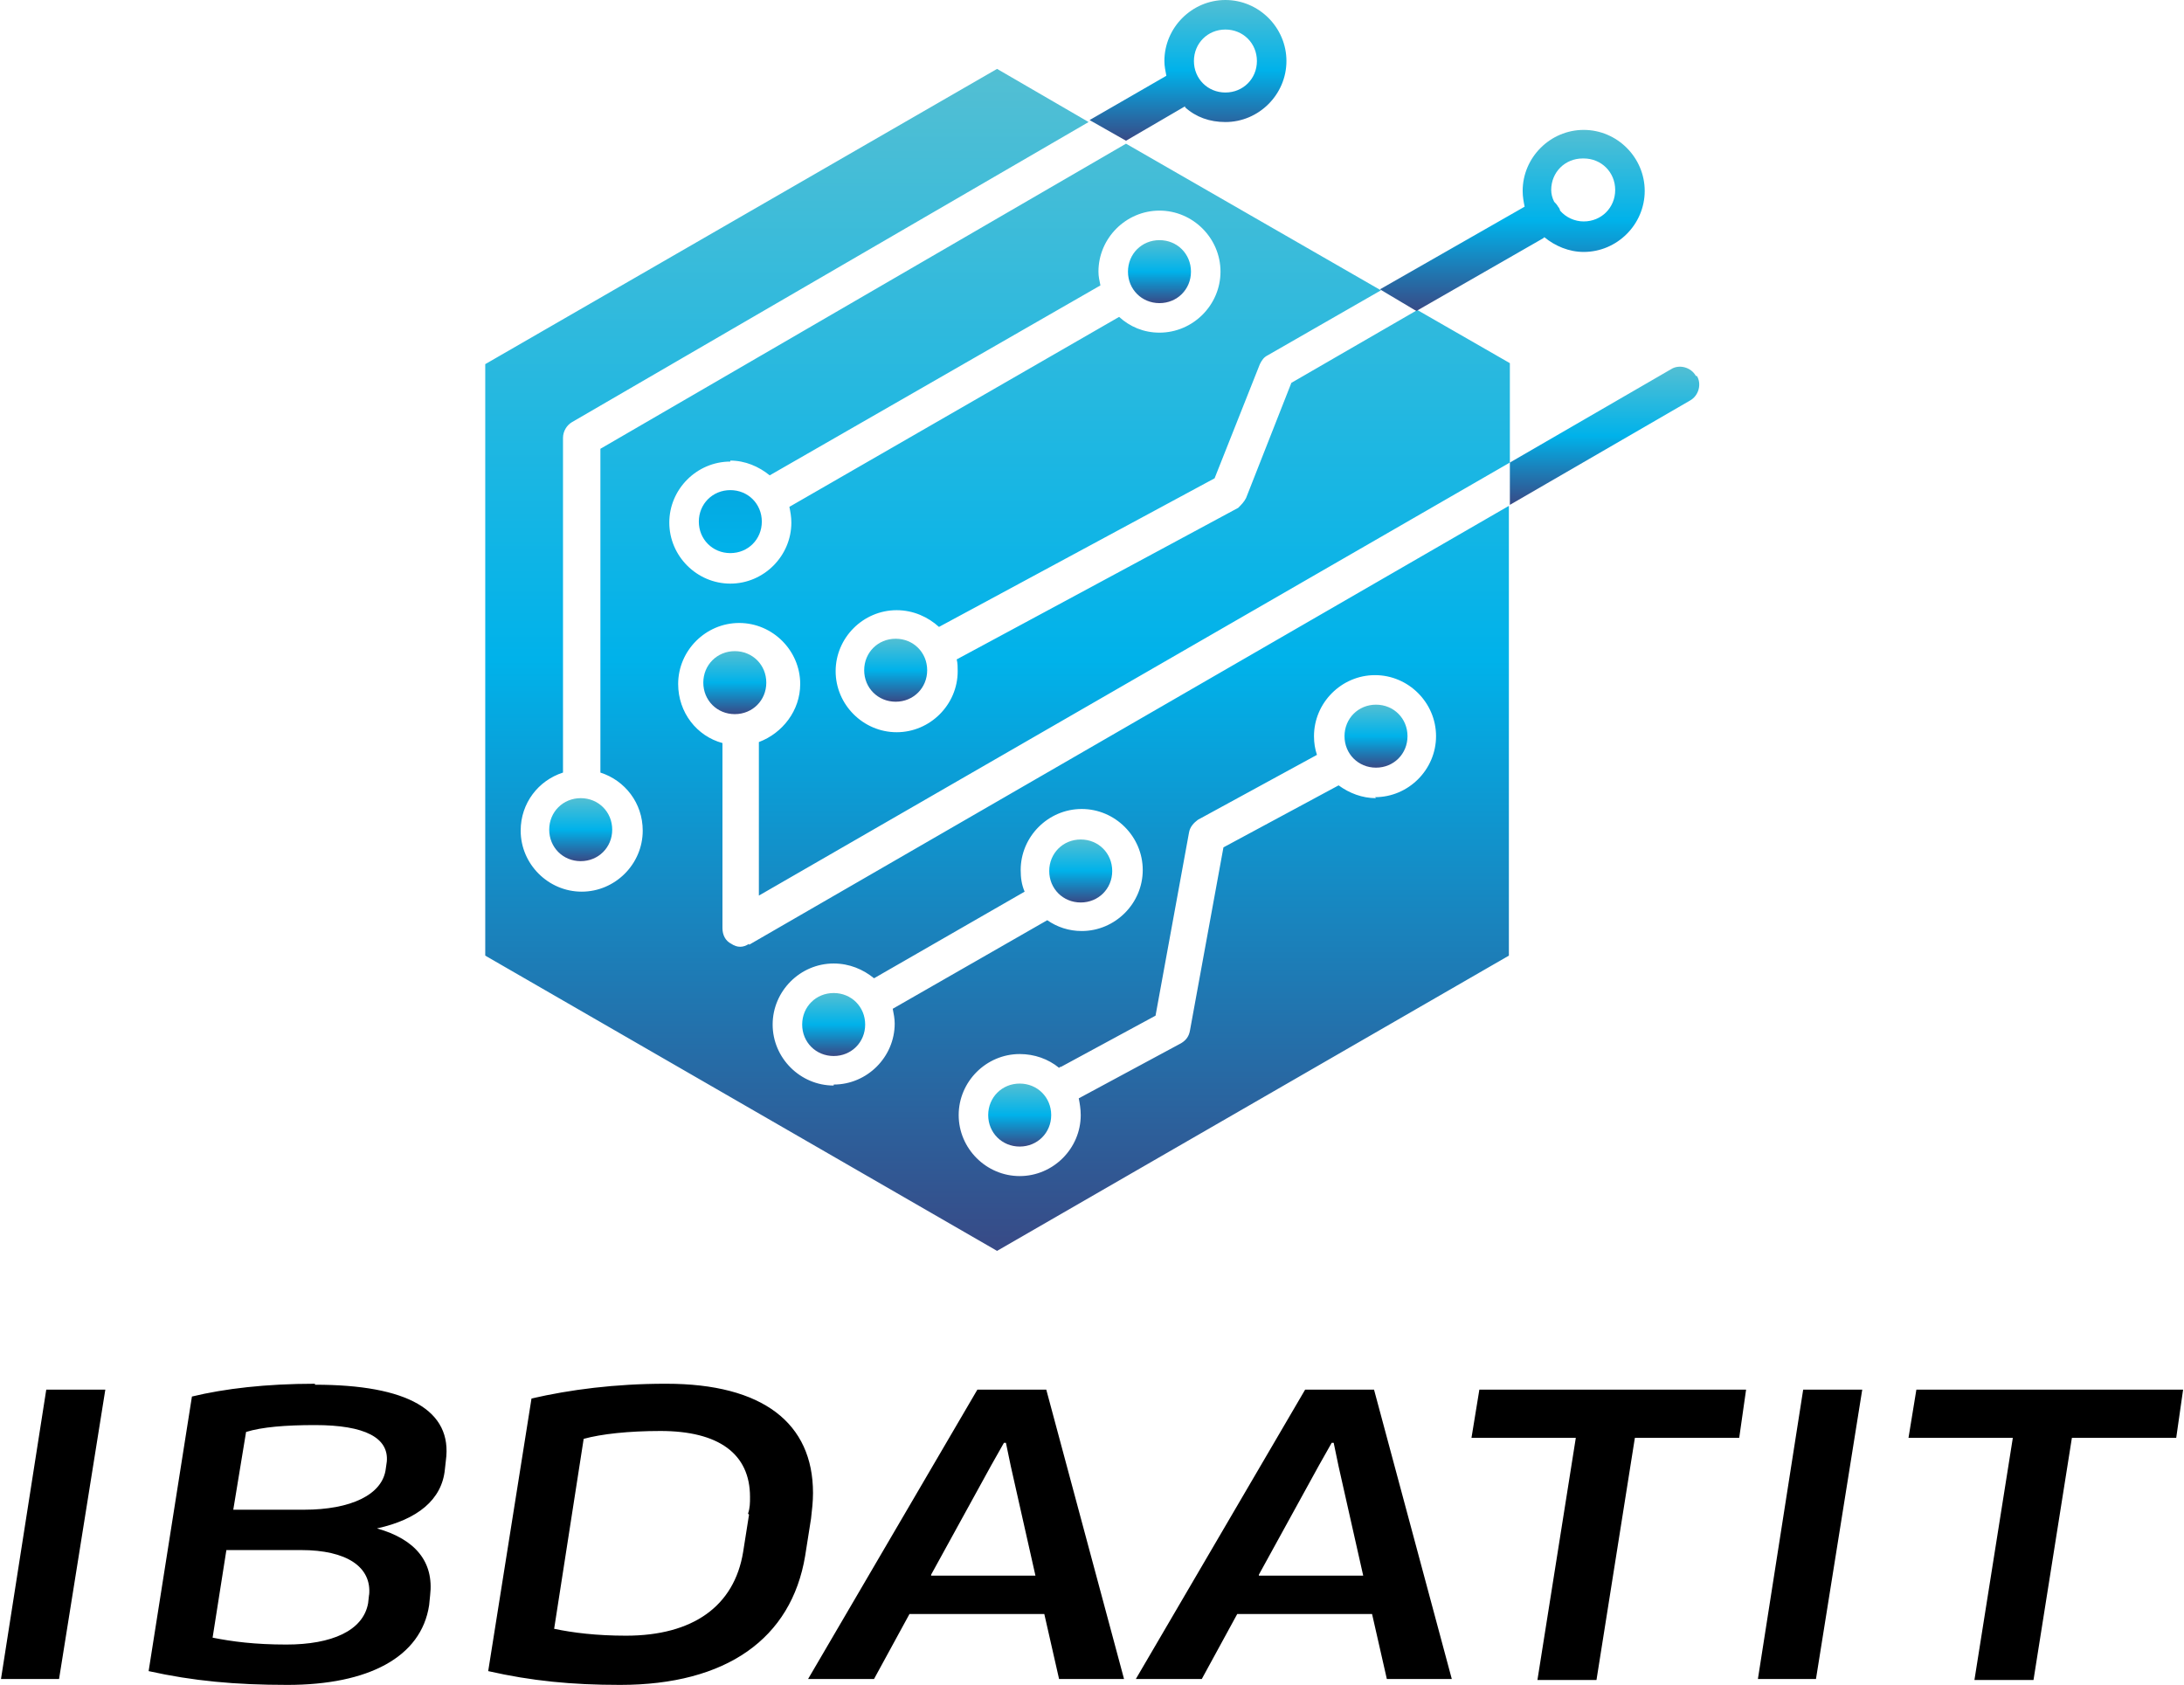
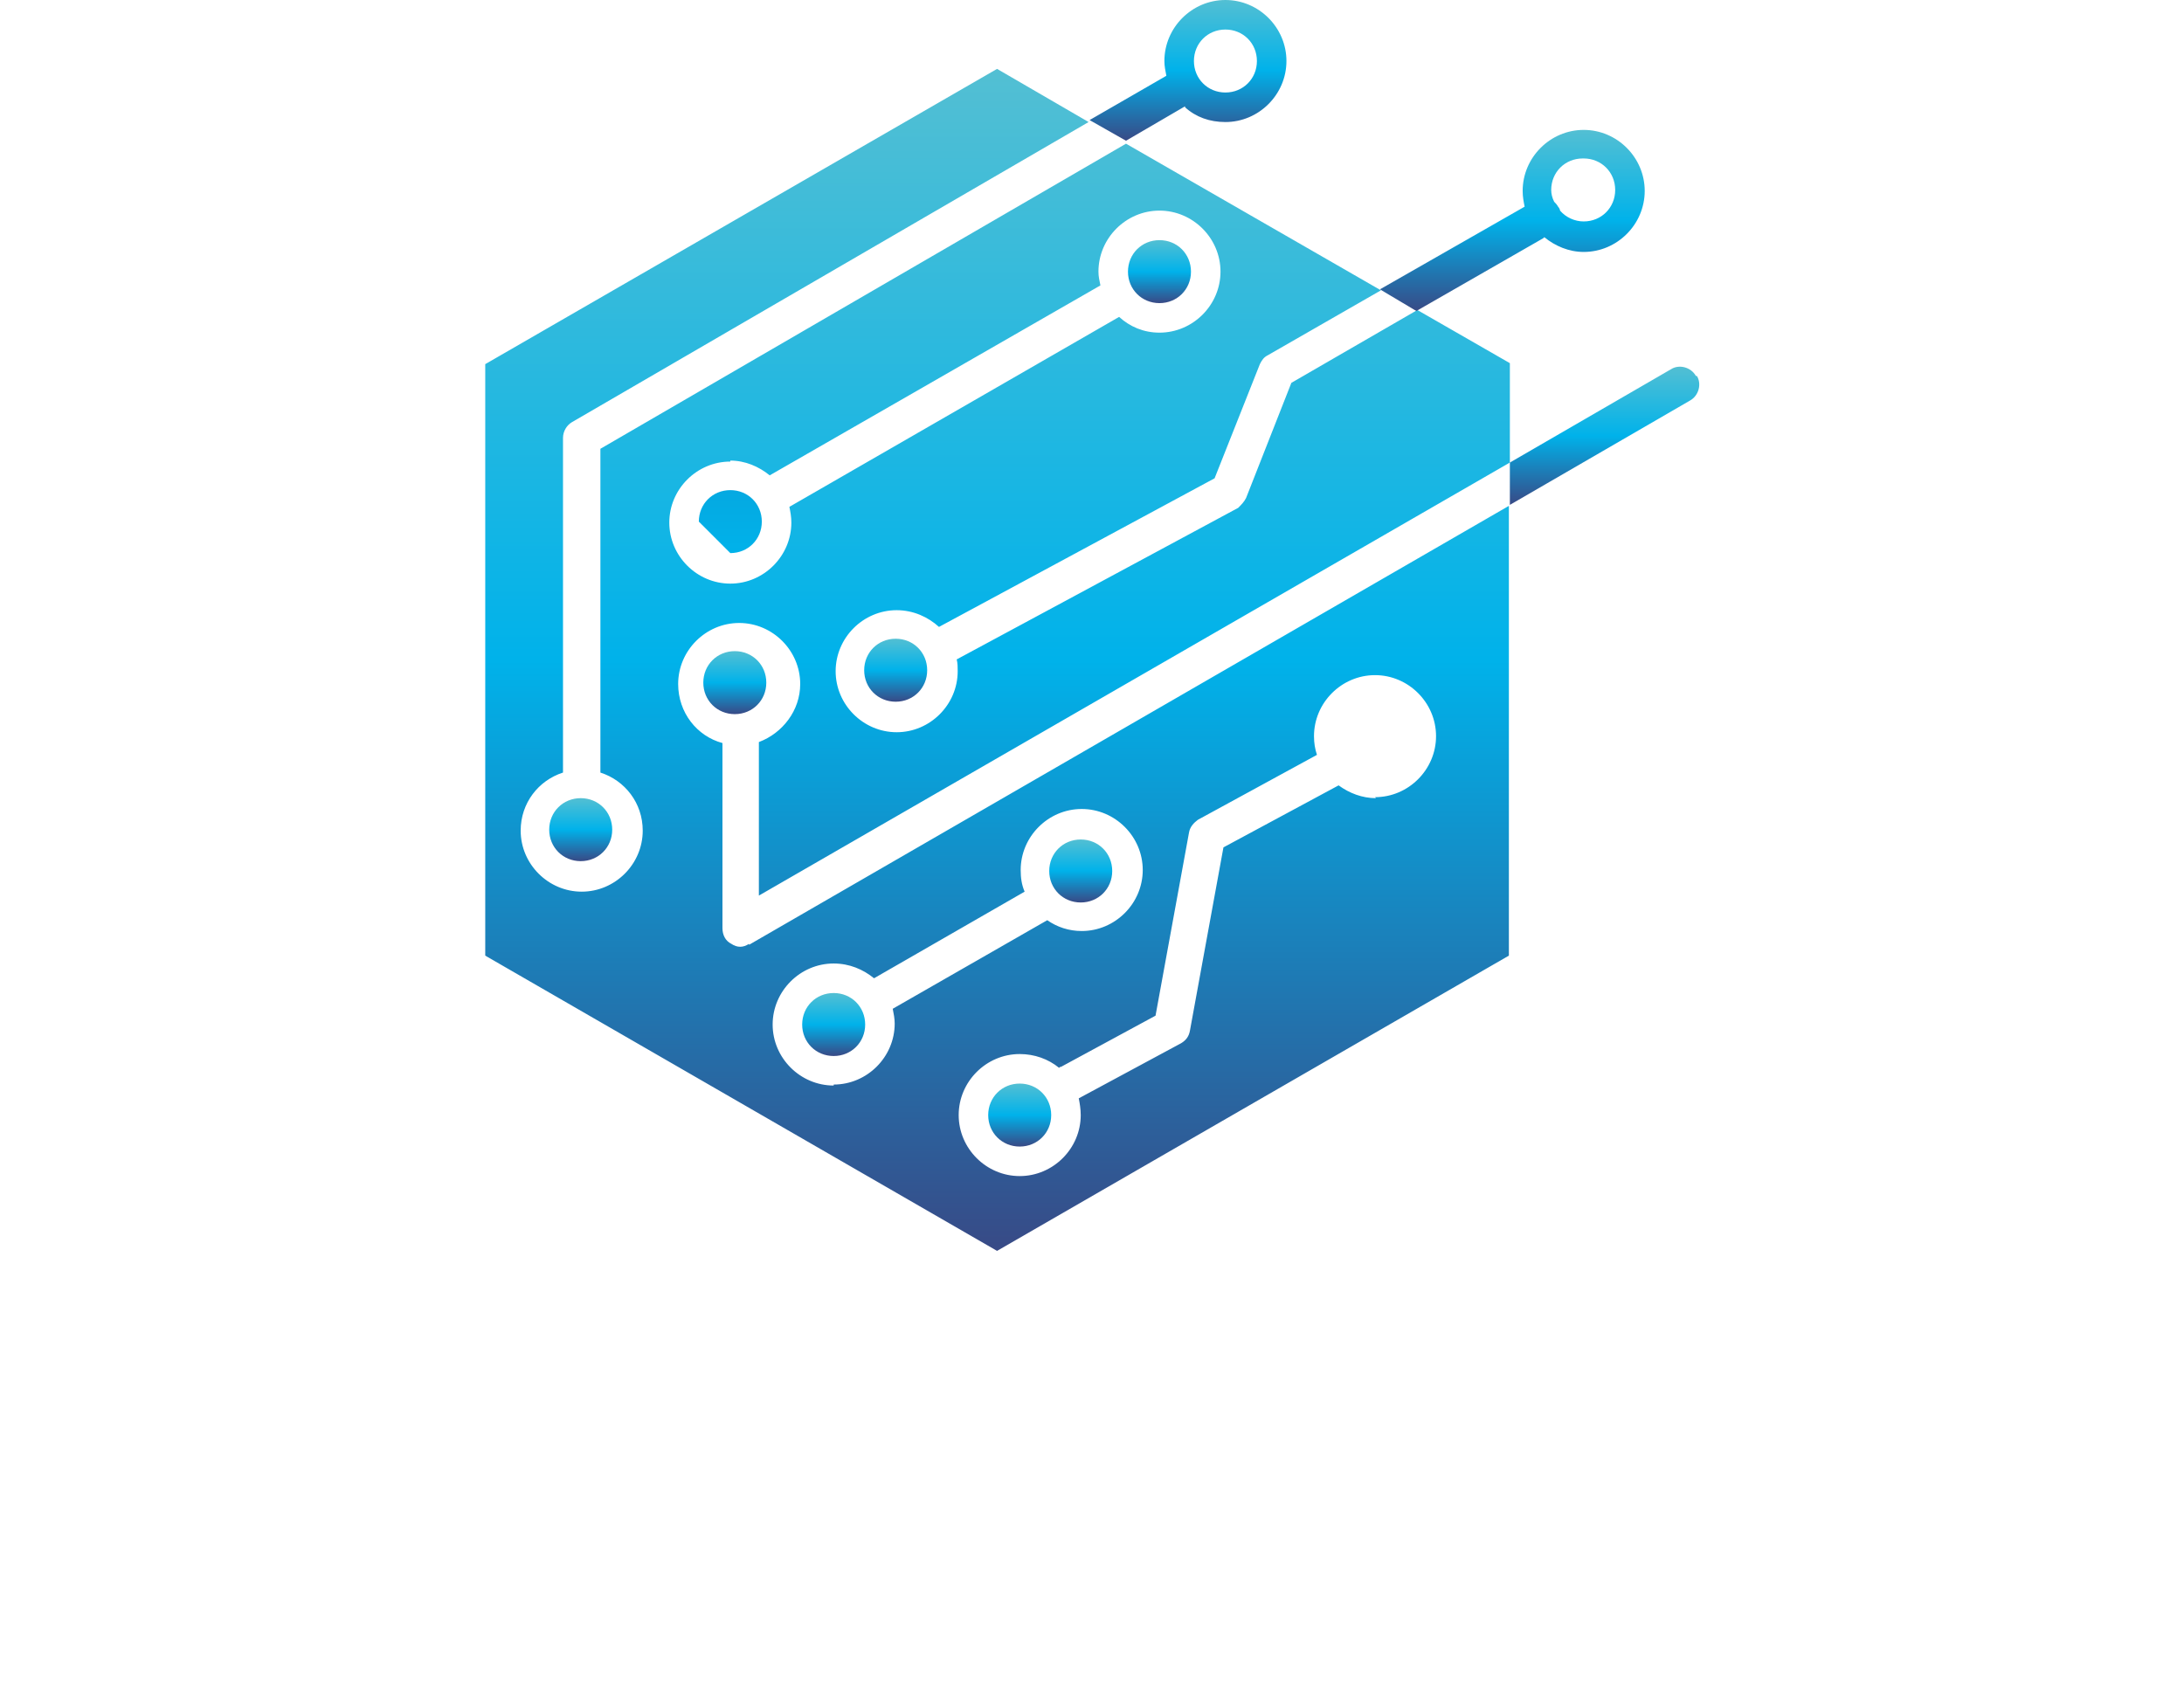
<svg xmlns="http://www.w3.org/2000/svg" width="232" height="179" viewBox="0 0 232 179" fill="none">
  <path fill-rule="evenodd" clip-rule="evenodd" d="M123.167 32.203C125.049 32.203 126.513 30.739 126.513 28.858C126.513 26.976 125.049 25.512 123.167 25.512C121.285 25.512 119.821 26.976 119.821 28.858C119.821 30.739 121.285 32.203 123.167 32.203Z" fill="url(#paint0_linear_488_116)" />
  <path fill-rule="evenodd" clip-rule="evenodd" d="M88.559 105.497C86.677 105.497 85.213 106.961 85.213 108.843C85.213 110.725 86.677 112.189 88.559 112.189C90.441 112.189 91.905 110.725 91.905 108.843C91.905 106.961 90.441 105.497 88.559 105.497Z" fill="url(#paint1_linear_488_116)" />
-   <path fill-rule="evenodd" clip-rule="evenodd" d="M77.581 58.761C79.463 58.761 80.926 57.297 80.926 55.415C80.926 53.533 79.463 52.069 77.581 52.069C75.699 52.069 74.235 53.533 74.235 55.415C74.235 57.297 75.699 58.761 77.581 58.761Z" fill="url(#paint2_linear_488_116)" />
+   <path fill-rule="evenodd" clip-rule="evenodd" d="M77.581 58.761C79.463 58.761 80.926 57.297 80.926 55.415C80.926 53.533 79.463 52.069 77.581 52.069C75.699 52.069 74.235 53.533 74.235 55.415Z" fill="url(#paint2_linear_488_116)" />
  <path fill-rule="evenodd" clip-rule="evenodd" d="M108.32 115.116C106.438 115.116 104.974 116.58 104.974 118.462C104.974 120.344 106.438 121.808 108.32 121.808C110.202 121.808 111.666 120.344 111.666 118.462C111.666 116.58 110.202 115.116 108.32 115.116Z" fill="url(#paint3_linear_488_116)" />
  <path fill-rule="evenodd" clip-rule="evenodd" d="M114.803 95.878C116.685 95.878 118.148 94.414 118.148 92.532C118.148 90.65 116.685 89.186 114.803 89.186C112.921 89.186 111.457 90.65 111.457 92.532C111.457 94.414 112.921 95.878 114.803 95.878Z" fill="url(#paint4_linear_488_116)" />
  <path fill-rule="evenodd" clip-rule="evenodd" d="M91.8 71.203C91.8 73.085 93.264 74.549 95.146 74.549C97.028 74.549 98.492 73.085 98.492 71.203C98.492 69.321 97.028 67.857 95.146 67.857C93.264 67.857 91.8 69.321 91.8 71.203Z" fill="url(#paint5_linear_488_116)" />
  <path fill-rule="evenodd" clip-rule="evenodd" d="M74.71 72.522C74.71 74.404 76.174 75.868 78.056 75.868C79.938 75.868 81.402 74.404 81.402 72.522C81.402 70.64 79.938 69.176 78.056 69.176C76.174 69.176 74.71 70.64 74.71 72.522Z" fill="url(#paint6_linear_488_116)" />
-   <path fill-rule="evenodd" clip-rule="evenodd" d="M146.169 74.862C144.287 74.862 142.824 76.326 142.824 78.208C142.824 80.09 144.287 81.554 146.169 81.554C148.051 81.554 149.515 80.09 149.515 78.208C149.515 76.326 148.051 74.862 146.169 74.862Z" fill="url(#paint7_linear_488_116)" />
  <path fill-rule="evenodd" clip-rule="evenodd" d="M58.342 88.141C58.342 90.023 59.806 91.487 61.688 91.487C63.57 91.487 65.034 90.023 65.034 88.141C65.034 86.259 63.57 84.795 61.688 84.795C59.806 84.795 58.342 86.259 58.342 88.141Z" fill="url(#paint8_linear_488_116)" />
  <path fill-rule="evenodd" clip-rule="evenodd" d="M146.169 84.795C144.706 84.795 143.346 84.272 142.196 83.436L129.963 90.023L126.408 109.47C126.304 110.098 125.99 110.516 125.467 110.829L114.593 116.685C114.698 117.207 114.803 117.835 114.803 118.462C114.803 122.017 111.875 124.944 108.32 124.944C104.765 124.944 101.838 122.017 101.838 118.462C101.838 114.907 104.765 111.98 108.32 111.98C109.888 111.98 111.352 112.502 112.502 113.443C112.607 113.339 112.607 113.339 112.711 113.339L122.749 107.902L126.304 88.454C126.408 87.827 126.827 87.409 127.245 87.095L139.896 80.195C139.687 79.567 139.582 78.94 139.582 78.208C139.582 74.653 142.51 71.725 146.065 71.725C149.62 71.725 152.547 74.653 152.547 78.208C152.547 81.763 149.62 84.69 146.065 84.69L146.169 84.795ZM88.559 115.325C85.004 115.325 82.076 112.398 82.076 108.843C82.076 105.288 85.004 102.36 88.559 102.36C90.232 102.36 91.696 102.988 92.846 103.929L108.843 94.728C108.529 93.996 108.425 93.264 108.425 92.428C108.425 88.873 111.352 85.945 114.907 85.945C118.462 85.945 121.39 88.873 121.39 92.428C121.39 95.983 118.462 98.91 114.907 98.91C113.548 98.91 112.293 98.492 111.248 97.76L94.832 107.17C94.937 107.693 95.041 108.216 95.041 108.738C95.041 112.293 92.114 115.221 88.559 115.221V115.325ZM77.581 48.932C79.149 48.932 80.613 49.56 81.763 50.501L116.894 30.321C116.789 29.799 116.685 29.38 116.685 28.858C116.685 25.303 119.612 22.375 123.167 22.375C126.722 22.375 129.65 25.303 129.65 28.858C129.65 32.412 126.722 35.34 123.167 35.34C121.494 35.34 120.03 34.713 118.88 33.667L83.854 53.846C83.959 54.369 84.063 54.892 84.063 55.519C84.063 59.074 81.135 62.002 77.581 62.002C74.026 62.002 71.098 59.074 71.098 55.519C71.098 51.964 74.026 49.037 77.581 49.037V48.932ZM79.567 100.269C79.254 100.478 78.94 100.583 78.626 100.583C78.312 100.583 77.999 100.478 77.685 100.269C77.058 99.956 76.744 99.328 76.744 98.596V78.94C74.026 78.208 72.039 75.699 72.039 72.666C72.039 69.112 74.967 66.184 78.522 66.184C82.076 66.184 85.004 69.112 85.004 72.666C85.004 75.49 83.122 77.894 80.613 78.835V95.146L160.389 49.141V38.581L150.561 32.935L137.178 40.672L132.368 52.905C132.159 53.324 131.845 53.637 131.532 53.951L101.629 70.053C101.733 70.471 101.733 70.889 101.733 71.307C101.733 74.862 98.805 77.79 95.251 77.79C91.696 77.79 88.768 74.862 88.768 71.307C88.768 67.752 91.696 64.825 95.251 64.825C97.028 64.825 98.596 65.557 99.746 66.602L129.022 50.814L133.832 38.686C134.041 38.267 134.25 37.954 134.668 37.745L146.692 30.844L119.612 15.265L63.779 47.678V82.076C66.393 82.913 68.275 85.318 68.275 88.245C68.275 91.8 65.348 94.728 61.793 94.728C58.238 94.728 55.31 91.8 55.31 88.245C55.31 85.318 57.192 82.913 59.806 82.076V46.528C59.806 45.796 60.224 45.168 60.747 44.855L115.639 12.965L105.915 7.319L51.546 38.686V101.524L105.915 132.891L160.284 101.524V53.742L79.567 100.374V100.269Z" fill="url(#paint9_linear_488_116)" />
  <path fill-rule="evenodd" clip-rule="evenodd" d="M130.172 3.137C132.054 3.137 133.518 4.6 133.518 6.482C133.518 8.364 132.054 9.828 130.172 9.828C128.29 9.828 126.827 8.364 126.827 6.482C126.827 4.6 128.29 3.137 130.172 3.137ZM125.886 11.397C127.036 12.442 128.499 12.965 130.172 12.965C133.727 12.965 136.655 10.037 136.655 6.482C136.655 2.928 133.727 0 130.172 0C126.617 0 123.69 2.928 123.69 6.482C123.69 7.005 123.794 7.528 123.899 8.051L115.744 12.756L119.612 14.951L125.886 11.292V11.397Z" fill="url(#paint10_linear_488_116)" />
  <path fill-rule="evenodd" clip-rule="evenodd" d="M180.15 39.94C179.627 38.999 178.373 38.686 177.536 39.209L160.389 49.141V53.637L179.523 42.554C180.464 42.032 180.777 40.777 180.255 39.94H180.15Z" fill="url(#paint11_linear_488_116)" />
  <path fill-rule="evenodd" clip-rule="evenodd" d="M168.231 16.834C170.113 16.834 171.577 18.297 171.577 20.179C171.577 22.061 170.113 23.525 168.231 23.525C167.29 23.525 166.349 23.107 165.721 22.375C165.721 22.27 165.617 22.061 165.512 21.957C165.408 21.748 165.199 21.539 165.094 21.434C164.885 21.016 164.78 20.598 164.78 20.179C164.78 18.297 166.244 16.834 168.126 16.834H168.231ZM164.048 25.198C165.199 26.139 166.662 26.766 168.231 26.766C171.786 26.766 174.713 23.839 174.713 20.284C174.713 16.729 171.786 13.801 168.231 13.801C164.676 13.801 161.748 16.729 161.748 20.284C161.748 20.911 161.853 21.434 161.957 21.957L146.588 30.739L150.456 33.04L163.944 25.303L164.048 25.198Z" fill="url(#paint12_linear_488_116)" />
-   <path d="M0 178.373H6.273L11.188 147.633H4.914L0.105 178.373H0ZM33.458 147.006C28.23 147.006 23.839 147.529 20.388 148.365L15.788 177.536C20.493 178.582 24.989 179 30.53 179C39.104 179 44.75 176.072 45.586 170.531L45.691 169.485C46.109 165.93 44.123 163.526 40.045 162.376C44.332 161.435 46.946 159.343 47.259 156.102L47.364 155.161C48.096 149.829 43.286 147.11 33.458 147.11V147.006ZM41.09 155.266L40.986 155.998C40.672 158.821 37.222 160.389 32.308 160.389H24.78L26.139 152.129C27.812 151.606 30.321 151.397 33.458 151.397C38.79 151.397 41.3 152.756 41.09 155.266ZM39.209 169.381L39.104 170.322C38.581 173.249 35.235 174.713 30.426 174.713C27.08 174.713 24.675 174.4 22.584 173.981L24.048 164.676H31.994C36.804 164.676 39.522 166.453 39.209 169.485V169.381ZM70.68 147.006C65.347 147.006 60.538 147.633 56.46 148.574L51.86 177.536C56.46 178.582 60.747 179 65.87 179C77.162 179 84.063 174.086 85.527 165.303L86.154 161.33C86.259 160.389 86.363 159.553 86.363 158.612C86.363 151.188 81.031 147.006 70.784 147.006H70.68ZM79.567 160.912L78.94 164.885C77.999 170.636 73.608 173.772 66.498 173.772C63.361 173.772 60.852 173.459 58.865 173.04L62.002 152.861C63.884 152.338 66.811 152.025 70.157 152.025C76.326 152.025 79.672 154.429 79.672 159.03C79.672 159.657 79.672 160.18 79.463 160.807L79.567 160.912ZM112.607 178.373H119.403L111.143 147.633H103.824L85.841 178.373H92.846L96.61 171.472H110.934L112.502 178.373H112.607ZM98.91 167.29L105.288 155.684L106.647 153.279H106.856L107.379 155.789L109.993 167.394H98.91V167.29ZM147.424 178.373H154.22L145.96 147.633H138.641L120.658 178.373H127.663L131.427 171.472H145.751L147.32 178.373H147.424ZM133.727 167.29L140.105 155.684L141.464 153.279H141.673L142.196 155.789L144.81 167.394H133.727V167.29ZM185.587 147.633H157.148L156.311 152.756H167.394L163.317 178.477H169.59L173.668 152.756H184.751L185.482 147.633H185.587ZM186.633 178.373H192.906L197.82 147.633H191.547L186.737 178.373H186.633ZM232.01 147.633H203.571L202.734 152.756H213.817L209.739 178.477H216.013L220.091 152.756H231.173L231.905 147.633H232.01Z" fill="black" />
  <defs>
    <linearGradient id="paint0_linear_488_116" x1="123.167" y1="25.512" x2="123.167" y2="32.203" gradientUnits="userSpaceOnUse">
      <stop stop-color="#53BFD3" />
      <stop offset="0.5" stop-color="#00B2EA" />
      <stop offset="1" stop-color="#384A86" />
    </linearGradient>
    <linearGradient id="paint1_linear_488_116" x1="88.559" y1="105.497" x2="88.559" y2="112.189" gradientUnits="userSpaceOnUse">
      <stop stop-color="#53BFD3" />
      <stop offset="0.5" stop-color="#00B2EA" />
      <stop offset="1" stop-color="#384A86" />
    </linearGradient>
    <linearGradient id="paint2_linear_488_116" x1="77.581" y1="134.459" x2="77.581" y2="-18.297" gradientUnits="userSpaceOnUse">
      <stop stop-color="#53BFD3" />
      <stop offset="0.495" stop-color="#00B2EA" />
      <stop offset="1" stop-color="#384A86" />
    </linearGradient>
    <linearGradient id="paint3_linear_488_116" x1="108.32" y1="115.116" x2="108.32" y2="121.808" gradientUnits="userSpaceOnUse">
      <stop stop-color="#53BFD3" />
      <stop offset="0.5" stop-color="#00B2EA" />
      <stop offset="1" stop-color="#384A86" />
    </linearGradient>
    <linearGradient id="paint4_linear_488_116" x1="114.803" y1="89.186" x2="114.803" y2="95.878" gradientUnits="userSpaceOnUse">
      <stop stop-color="#53BFD3" />
      <stop offset="0.5" stop-color="#00B2EA" />
      <stop offset="1" stop-color="#384A86" />
    </linearGradient>
    <linearGradient id="paint5_linear_488_116" x1="95.146" y1="67.857" x2="95.146" y2="74.549" gradientUnits="userSpaceOnUse">
      <stop stop-color="#53BFD3" />
      <stop offset="0.5" stop-color="#00B2EA" />
      <stop offset="1" stop-color="#384A86" />
    </linearGradient>
    <linearGradient id="paint6_linear_488_116" x1="78.056" y1="69.176" x2="78.056" y2="75.868" gradientUnits="userSpaceOnUse">
      <stop stop-color="#53BFD3" />
      <stop offset="0.5" stop-color="#00B2EA" />
      <stop offset="1" stop-color="#384A86" />
    </linearGradient>
    <linearGradient id="paint7_linear_488_116" x1="146.169" y1="74.862" x2="146.169" y2="81.554" gradientUnits="userSpaceOnUse">
      <stop stop-color="#53BFD3" />
      <stop offset="0.5" stop-color="#00B2EA" />
      <stop offset="1" stop-color="#384A86" />
    </linearGradient>
    <linearGradient id="paint8_linear_488_116" x1="61.688" y1="84.795" x2="61.688" y2="91.487" gradientUnits="userSpaceOnUse">
      <stop stop-color="#53BFD3" />
      <stop offset="0.5" stop-color="#00B2EA" />
      <stop offset="1" stop-color="#384A86" />
    </linearGradient>
    <linearGradient id="paint9_linear_488_116" x1="105.968" y1="7.319" x2="105.968" y2="132.891" gradientUnits="userSpaceOnUse">
      <stop stop-color="#53BFD3" />
      <stop offset="0.5" stop-color="#00B2EA" />
      <stop offset="1" stop-color="#384A86" />
    </linearGradient>
    <linearGradient id="paint10_linear_488_116" x1="126.199" y1="0" x2="126.199" y2="14.951" gradientUnits="userSpaceOnUse">
      <stop stop-color="#53BFD3" />
      <stop offset="0.5" stop-color="#00B2EA" />
      <stop offset="1" stop-color="#384A86" />
    </linearGradient>
    <linearGradient id="paint11_linear_488_116" x1="170.448" y1="38.957" x2="170.448" y2="53.637" gradientUnits="userSpaceOnUse">
      <stop stop-color="#53BFD3" />
      <stop offset="0.5" stop-color="#00B2EA" />
      <stop offset="1" stop-color="#384A86" />
    </linearGradient>
    <linearGradient id="paint12_linear_488_116" x1="160.65" y1="13.801" x2="160.65" y2="33.04" gradientUnits="userSpaceOnUse">
      <stop stop-color="#53BFD3" />
      <stop offset="0.5" stop-color="#00B2EA" />
      <stop offset="1" stop-color="#384A86" />
    </linearGradient>
  </defs>
</svg>